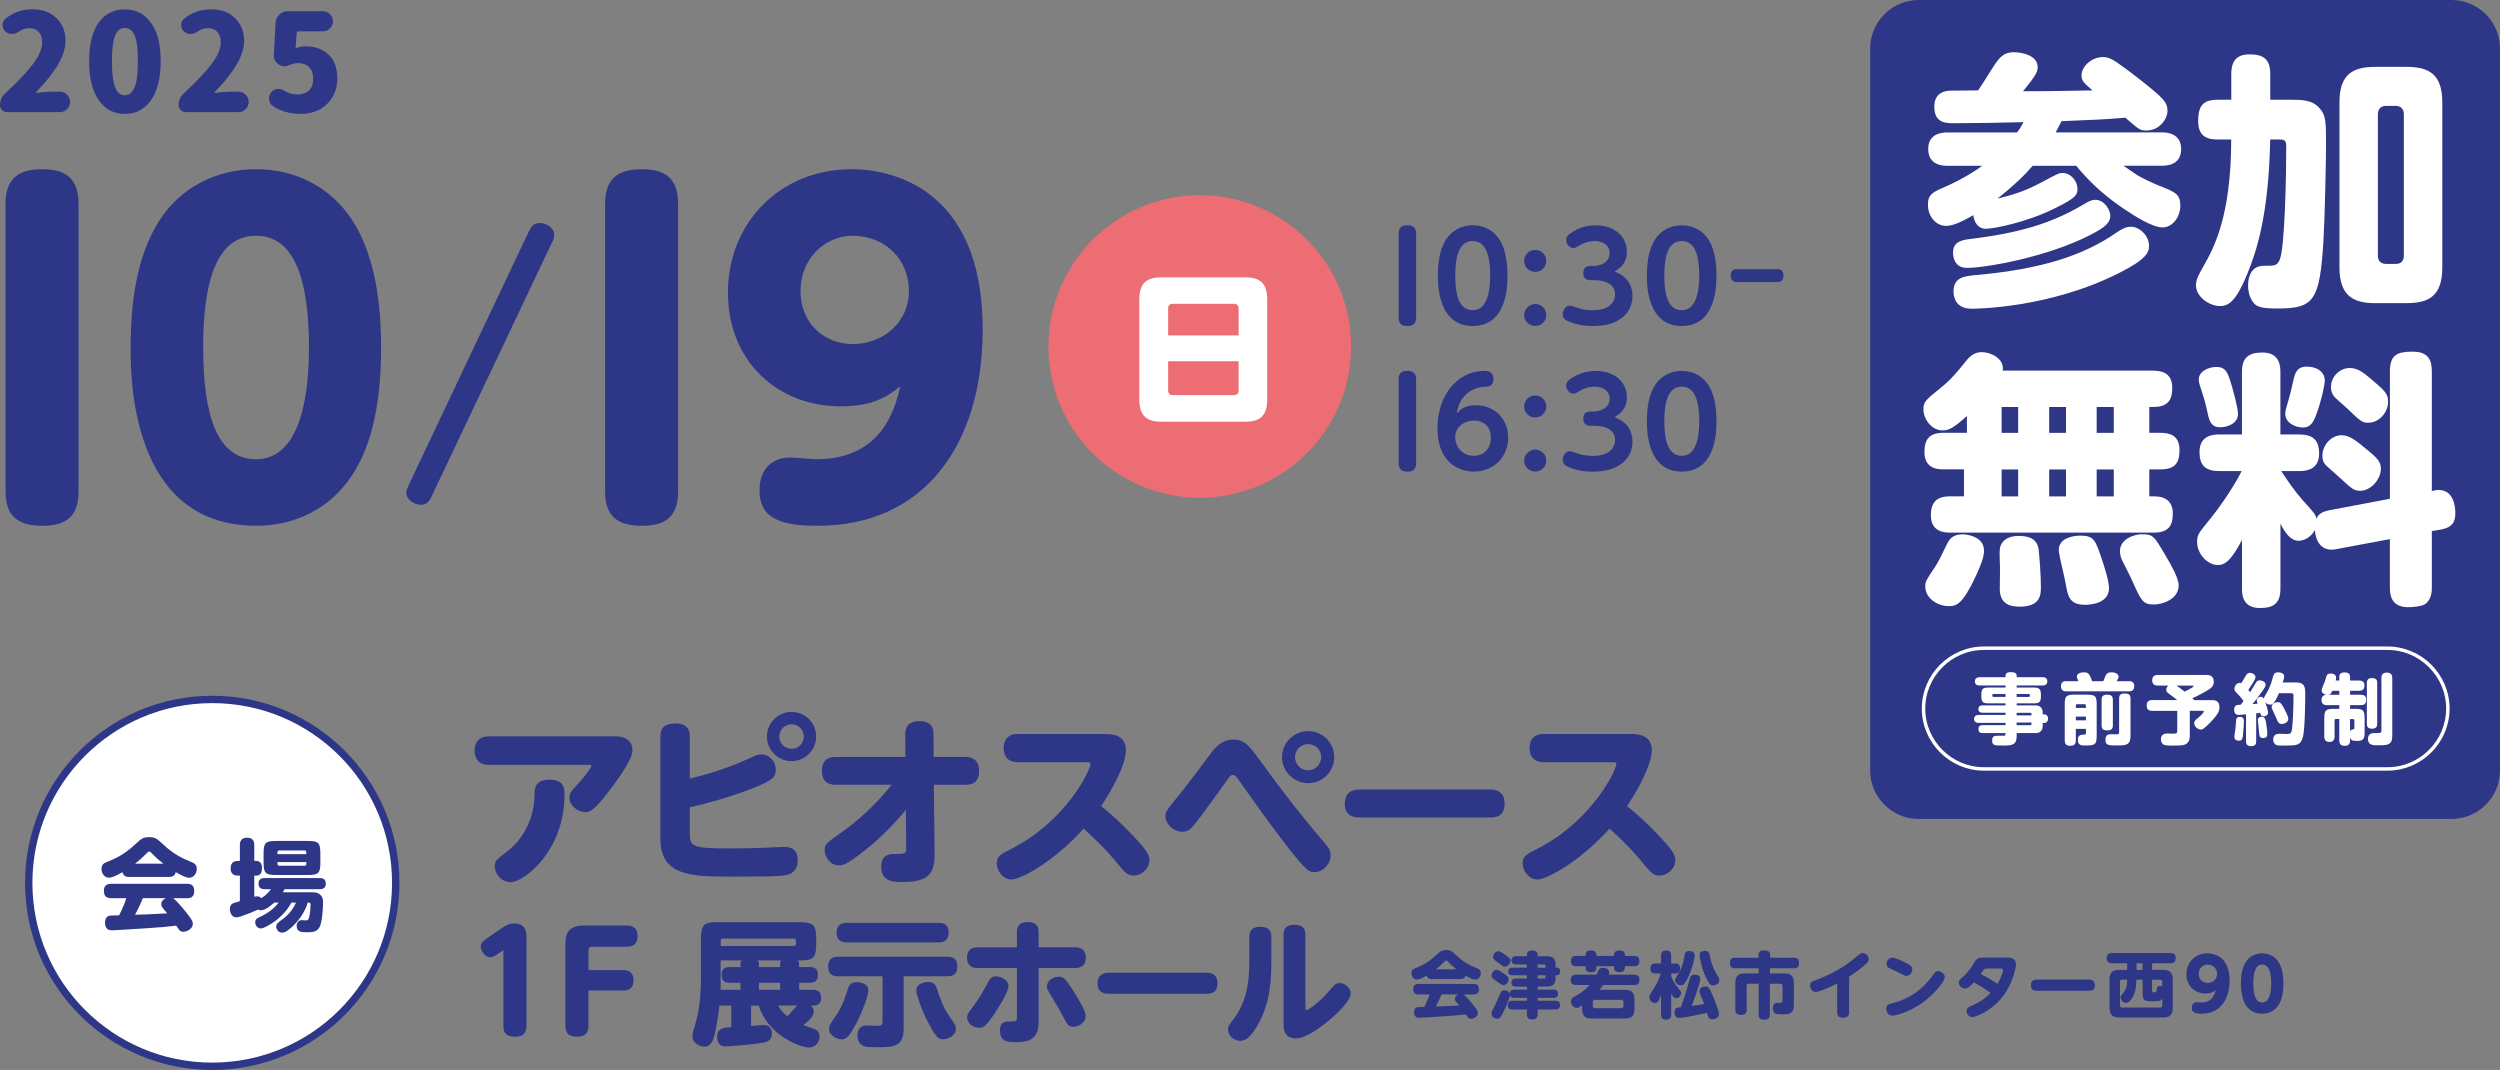
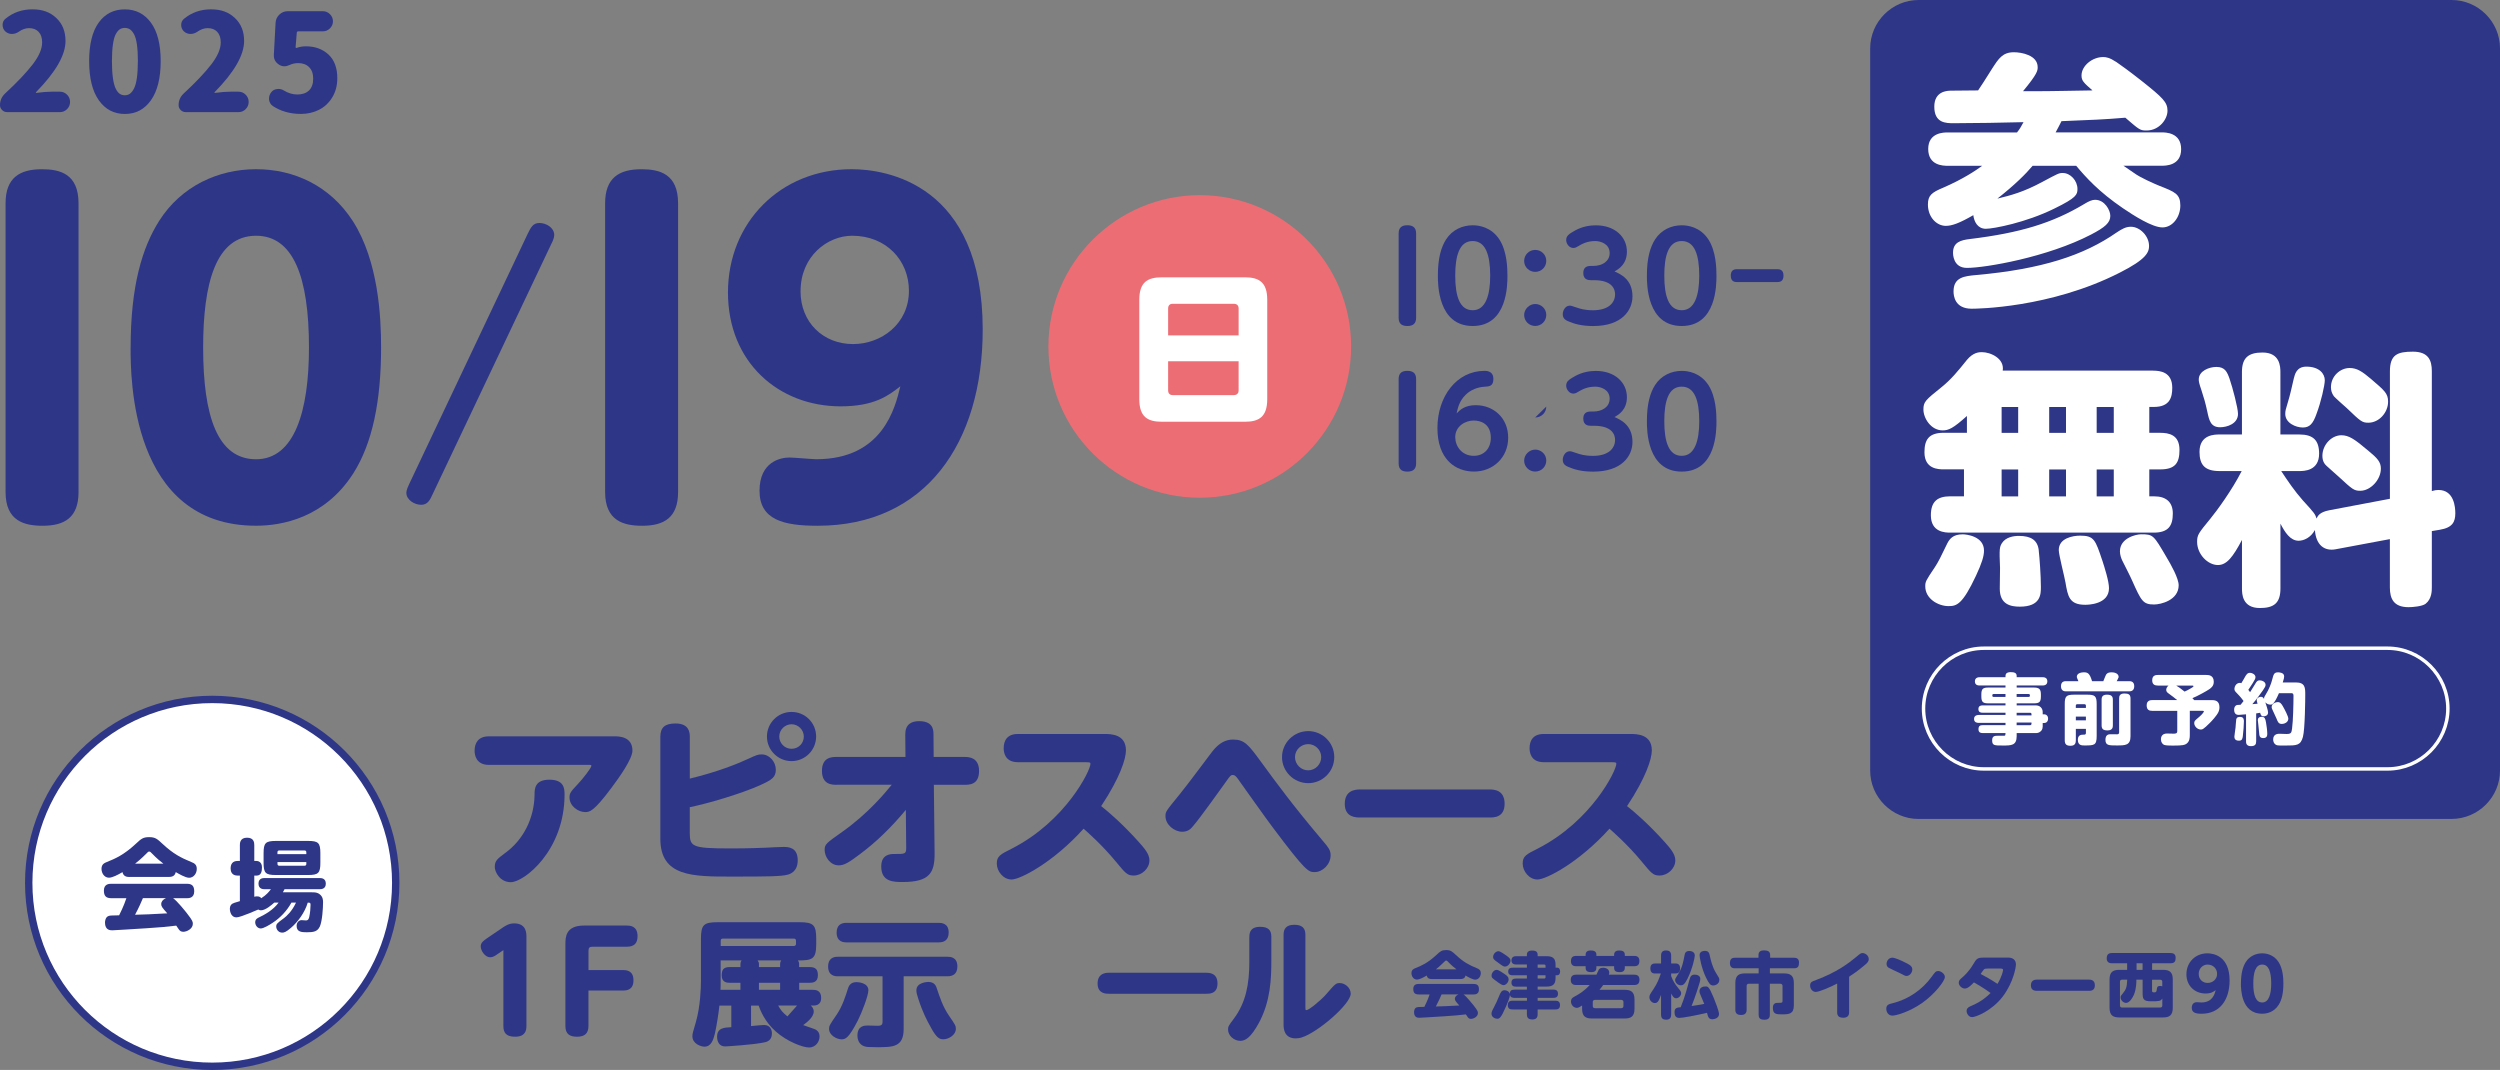
<svg xmlns="http://www.w3.org/2000/svg" id="_レイヤー_2" data-name="レイヤー 2" viewBox="0 0 678.05 290.19">
  <rect x="0" y="0" width="678.05" height="290.19" fill="#808080" stroke="none" />
  <defs>
    <style>
      .cls-1, .cls-2 {
        fill: #fff;
      }

      .cls-3 {
        fill: none;
        stroke: #fff;
        stroke-miterlimit: 10;
        stroke-width: .94px;
      }

      .cls-4 {
        fill: #2e3688;
      }

      .cls-5 {
        fill: #ec6d74;
      }

      .cls-2 {
        stroke: #2e3688;
        stroke-linecap: round;
        stroke-linejoin: round;
        stroke-width: 2px;
      }
    </style>
  </defs>
  <g id="_レイヤー_1-2" data-name="レイヤー 1">
    <g>
      <path class="cls-4" d="M1.51,55.15c0-6.94,3.82-9.25,9.84-9.25,4.98,0,9.95,1.27,9.95,9.25v78.31c0,6.83-3.7,9.14-9.72,9.14-4.98,0-10.07-1.27-10.07-9.14V55.15Z" />
      <path class="cls-4" d="M35.43,94.25c0-16.66,3.12-27.07,7.75-34.36,6.02-9.49,16.09-14,26.27-14s20.02,4.4,26.27,14.11c6.94,10.87,7.64,26.03,7.64,34.24,0,14.46-2.32,25.91-7.52,34.12-7.75,12.15-19.44,14.23-26.39,14.23-34.03,0-34.03-40.25-34.03-48.35ZM83.8,94.25c0-19.2-4.28-30.31-14.35-30.31-11,0-14.35,13.07-14.35,30.31,0,18.74,3.93,30.31,14.35,30.31s14.35-13.07,14.35-30.31Z" />
      <path class="cls-4" d="M143.14,63.37c.84-1.68,1.4-2.89,3.17-2.89,1.87,0,4.01,1.3,4.01,3.26,0,.84-.47,1.77-.75,2.33l-32.18,67.86c-.75,1.68-1.4,2.98-3.17,2.98s-4.01-1.3-4.01-3.26c0-.75.47-1.68.75-2.33l32.18-67.95Z" />
      <path class="cls-4" d="M164.12,55.15c0-6.94,3.82-9.25,9.84-9.25,4.98,0,9.95,1.27,9.95,9.25v78.31c0,6.83-3.7,9.14-9.72,9.14-4.98,0-10.07-1.27-10.07-9.14V55.15Z" />
      <path class="cls-4" d="M228,110.21c-16.78,0-30.56-11.91-30.56-30.89s14.24-33.43,33.56-33.43c9.26,0,35.53,3.93,35.53,43.5,0,30.77-15.51,53.21-44.79,53.21-9.26,0-15.74-1.62-15.74-9.49s5.67-9.02,8.1-9.02c1.16,0,6.25.46,7.29.46,18.06,0,21.41-14,22.8-19.78-3.24,2.54-7.06,5.44-16.2,5.44ZM217.12,78.98c0,8.44,6.13,14.34,14.24,14.34,7.64,0,15.16-5.44,15.16-14.46,0-8.21-6.13-14.92-15.39-14.92-6.71,0-14,5.55-14,15.04Z" />
    </g>
    <path class="cls-5" d="M366.45,93.96c0,22.64-18.4,41.03-41.05,41.03s-41.05-18.3-41.05-41.03,18.58-41.03,41.05-41.03,41.05,18.2,41.05,41.03Z" />
    <g>
      <path class="cls-4" d="M379.34,63.3c0-1.51.79-2.21,2.34-2.21,1.28,0,2.4.43,2.4,2.21v22.91c0,1.48-.79,2.21-2.34,2.21-1.28,0-2.4-.39-2.4-2.21v-22.91Z" />
      <path class="cls-4" d="M389.98,74.76c0-4.77.89-7.73,2.21-9.81,1.68-2.63,4.45-3.85,7.24-3.85,1.61,0,5.04.43,7.28,3.92,2.01,3.16,2.14,7.67,2.14,9.74,0,2.47,0,13.66-9.42,13.66s-9.45-11.26-9.45-13.66ZM404.17,74.76c0-5.69-1.28-9.38-4.74-9.38-3.69-.03-4.74,4.15-4.74,9.38,0,5.6,1.22,9.38,4.74,9.38s4.74-4.11,4.74-9.38Z" />
      <path class="cls-4" d="M419.38,70.78c0,1.68-1.38,2.96-3,2.96s-3-1.28-3-2.96,1.35-3,3-3,3,1.28,3,3ZM419.38,85.42c0,1.68-1.35,2.99-3,2.99s-3-1.32-3-2.96,1.42-3,3-3,3,1.25,3,2.96Z" />
      <path class="cls-4" d="M431.4,75.98c-.43,0-1.98,0-1.98-1.91,0-1.38.72-1.94,1.98-1.94h.66c2.54,0,4.51-1.28,4.51-3.49,0-2.53-2.5-3.26-3.89-3.26-2.31,0-3.66.82-4.74,1.45-.23.16-.69.43-1.22.43-1.15,0-1.94-1.18-1.94-2.17,0-1.12.86-1.65,1.55-2.07.96-.59,3.06-1.91,6.49-1.91,5.17,0,8.43,3.13,8.43,7.14,0,3.46-2.3,4.77-3.36,5.37,1.48.66,4.87,2.07,4.87,6.75,0,3.79-2.86,8.06-10.67,8.06-3.16,0-5.2-.62-6.72-1.28-.63-.26-1.52-.69-1.52-1.91,0-1.05.69-2.34,1.91-2.34.36,0,.53.07,1.78.49.99.33,2.24.76,4.51.76,4.21,0,5.99-2.04,5.99-4.34,0-1.32-.72-3.82-5.7-3.82h-.95Z" />
      <path class="cls-4" d="M446.67,74.76c0-4.77.89-7.73,2.21-9.81,1.68-2.63,4.45-3.85,7.24-3.85,1.61,0,5.04.43,7.28,3.92,2.01,3.16,2.14,7.67,2.14,9.74,0,2.47,0,13.66-9.42,13.66s-9.45-11.26-9.45-13.66ZM460.87,74.76c0-5.69-1.28-9.38-4.74-9.38-3.69-.03-4.74,4.15-4.74,9.38,0,5.6,1.22,9.38,4.74,9.38s4.74-4.11,4.74-9.38Z" />
      <path class="cls-4" d="M482.07,73.01c.49,0,1.65.07,1.65,1.71,0,1.25-.56,1.78-1.65,1.78h-11c-.49,0-1.65-.07-1.65-1.71,0-1.25.56-1.78,1.65-1.78h11Z" />
      <path class="cls-4" d="M379.34,102.79c0-1.51.79-2.21,2.34-2.21,1.28,0,2.4.43,2.4,2.21v22.91c0,1.48-.79,2.21-2.34,2.21-1.28,0-2.4-.39-2.4-2.21v-22.91Z" />
      <path class="cls-4" d="M400.32,109.9c4.68,0,8.73,3.39,8.73,8.82s-4.18,9.18-9.25,9.18-9.94-3.32-9.94-11.82,5.17-15.5,12.81-15.5c1.09,0,2.37.4,2.37,2.17,0,2.01-1.12,2.07-2.44,2.14-1.88.13-3.69.82-5.04,2.14-1.78,1.71-2.17,3.62-2.5,5.1.89-.92,2.14-2.24,5.27-2.24ZM399.76,114.05c-2.44,0-5.07,1.61-5.07,4.51,0,2.47,1.78,5.07,5.01,5.07,2.86,0,4.64-2.04,4.64-4.9,0-3.95-2.96-4.67-4.58-4.67Z" />
-       <path class="cls-4" d="M419.38,110.27c0,1.68-1.38,2.96-3,2.96s-3-1.28-3-2.96,1.35-3,3-3,3,1.28,3,3ZM419.38,124.91c0,1.68-1.35,2.99-3,2.99s-3-1.32-3-2.96,1.42-3,3-3,3,1.25,3,2.96Z" />
+       <path class="cls-4" d="M419.38,110.27c0,1.68-1.38,2.96-3,2.96ZM419.38,124.91c0,1.68-1.35,2.99-3,2.99s-3-1.32-3-2.96,1.42-3,3-3,3,1.25,3,2.96Z" />
      <path class="cls-4" d="M431.4,115.47c-.43,0-1.98,0-1.98-1.91,0-1.38.72-1.94,1.98-1.94h.66c2.54,0,4.51-1.28,4.51-3.49,0-2.53-2.5-3.26-3.89-3.26-2.31,0-3.66.82-4.74,1.45-.23.16-.69.43-1.22.43-1.15,0-1.94-1.18-1.94-2.17,0-1.12.86-1.65,1.55-2.07.96-.59,3.06-1.91,6.49-1.91,5.17,0,8.43,3.13,8.43,7.14,0,3.46-2.3,4.77-3.36,5.37,1.48.66,4.87,2.07,4.87,6.75,0,3.79-2.86,8.06-10.67,8.06-3.16,0-5.2-.62-6.72-1.28-.63-.26-1.52-.69-1.52-1.91,0-1.05.69-2.34,1.91-2.34.36,0,.53.07,1.78.49.99.33,2.24.76,4.51.76,4.21,0,5.99-2.04,5.99-4.34,0-1.32-.72-3.82-5.7-3.82h-.95Z" />
      <path class="cls-4" d="M446.67,114.25c0-4.77.89-7.73,2.21-9.81,1.68-2.63,4.45-3.85,7.24-3.85,1.61,0,5.04.43,7.28,3.92,2.01,3.16,2.14,7.67,2.14,9.74,0,2.47,0,13.66-9.42,13.66s-9.45-11.26-9.45-13.66ZM460.87,114.25c0-5.69-1.28-9.38-4.74-9.38-3.69-.03-4.74,4.15-4.74,9.38,0,5.6,1.22,9.38,4.74,9.38s4.74-4.11,4.74-9.38Z" />
    </g>
    <g>
      <path class="cls-4" d="M1.87,30.4c-.5,0-.94-.19-1.31-.56-.37-.37-.56-.81-.56-1.31,0-1.24.45-2.3,1.37-3.16,3.33-3.09,5.84-5.74,7.53-7.95,1.69-2.21,2.53-4.18,2.53-5.91,0-1.24-.32-2.2-.95-2.87-.63-.67-1.5-1.01-2.6-1.01-.93,0-1.86.32-2.77.97-.6.41-1.23.61-1.9.61s-1.23-.23-1.76-.68c-.5-.48-.75-1.07-.75-1.78s.27-1.27.83-1.71c2.06-1.67,4.48-2.51,7.26-2.51s4.82.78,6.48,2.35c1.67,1.57,2.5,3.64,2.5,6.23,0,3.83-2.67,8.46-8.01,13.9-.05.02-.05.07-.02.13.04.06.08.08.13.05,1.7-.22,3.07-.32,4.1-.32h2.3c.74,0,1.38.27,1.92.81.54.54.81,1.19.81,1.96s-.27,1.42-.81,1.96c-.54.54-1.18.81-1.92.81H1.87Z" />
      <path class="cls-4" d="M24.18,16.58c0-4.6.87-8.08,2.6-10.47s4.09-3.57,7.06-3.57,5.33,1.2,7.1,3.61c1.76,2.41,2.64,5.88,2.64,10.43s-.88,8.13-2.64,10.61c-1.76,2.48-4.12,3.72-7.08,3.72s-5.31-1.24-7.06-3.72-2.62-6.01-2.62-10.61ZM37.4,16.58c0-1.79-.09-3.31-.27-4.54-.18-1.23-.44-2.16-.79-2.78-.35-.62-.72-1.06-1.11-1.31-.4-.25-.86-.38-1.38-.38s-.98.12-1.37.38c-.38.25-.74.69-1.08,1.31-.34.62-.59,1.55-.77,2.78-.18,1.23-.27,2.75-.27,4.54s.09,3.35.27,4.6.43,2.2.75,2.85c.32.66.68,1.12,1.08,1.4s.86.41,1.38.41.99-.14,1.38-.41c.39-.28.77-.74,1.11-1.4.35-.66.61-1.61.79-2.85s.27-2.78.27-4.6Z" />
      <path class="cls-4" d="M50.31,30.4c-.5,0-.94-.19-1.31-.56-.37-.37-.56-.81-.56-1.31,0-1.24.45-2.3,1.37-3.16,3.33-3.09,5.84-5.74,7.53-7.95,1.69-2.21,2.53-4.18,2.53-5.91,0-1.24-.32-2.2-.95-2.87-.63-.67-1.5-1.01-2.6-1.01-.93,0-1.86.32-2.77.97-.6.41-1.23.61-1.9.61s-1.23-.23-1.76-.68c-.5-.48-.75-1.07-.75-1.78s.27-1.27.83-1.71c2.06-1.67,4.48-2.51,7.26-2.51s4.82.78,6.48,2.35c1.67,1.57,2.5,3.64,2.5,6.23,0,3.83-2.67,8.46-8.01,13.9-.05.02-.05.07-.02.13.04.06.08.08.13.05,1.7-.22,3.07-.32,4.1-.32h2.3c.74,0,1.38.27,1.92.81.54.54.81,1.19.81,1.96s-.27,1.42-.81,1.96c-.54.54-1.18.81-1.92.81h-14.37Z" />
      <path class="cls-4" d="M81.6,30.9c-2.9,0-5.44-.72-7.62-2.15-.58-.41-.91-.98-1.01-1.72v-.32c0-.6.18-1.14.54-1.62.38-.55.92-.86,1.62-.93.12-.02.25-.04.4-.04.53,0,1.02.14,1.47.43,1.2.72,2.41,1.08,3.63,1.08,1.37,0,2.42-.37,3.18-1.1.75-.73,1.13-1.79,1.13-3.18s-.37-2.38-1.09-3.12c-.73-.74-1.71-1.11-2.93-1.11-.89,0-1.68.17-2.37.5-.5.24-.98.36-1.44.36-.53,0-1.02-.16-1.47-.47-.91-.6-1.37-1.41-1.37-2.44v-.21l.47-8.69c.05-.86.39-1.6,1.02-2.21.63-.61,1.38-.92,2.25-.92h9.56c.74,0,1.38.27,1.92.81.54.54.81,1.18.81,1.92s-.27,1.38-.81,1.92c-.54.54-1.18.81-1.92.81h-6.68c-.24,0-.37.12-.4.36l-.32,3.91c-.02.07,0,.13.07.18.07.05.14.06.21.04.79-.29,1.63-.43,2.51-.43,2.47,0,4.5.74,6.11,2.21,1.6,1.47,2.41,3.62,2.41,6.44,0,1.99-.46,3.73-1.38,5.22-.92,1.5-2.12,2.62-3.61,3.36-1.49.74-3.11,1.11-4.89,1.11Z" />
    </g>
    <path class="cls-1" d="M343.7,108.26c0,4.85-2.29,6.13-6.09,6.13h-22.47c-3.84,0-6.14-1.28-6.14-6.13v-26.96c0-4.81,2.29-6.09,6.14-6.09h22.47c3.8,0,6.09,1.28,6.09,6.09v26.96ZM335.94,90.96v-7.33c0-.97-.75-1.24-1.24-1.24h-16.64c-1.1,0-1.24.84-1.24,1.24v7.33h19.11ZM316.82,97.98v7.94c0,.44.18,1.24,1.24,1.24h16.64c.44,0,1.24-.22,1.24-1.24v-7.94h-19.11Z" />
    <g>
      <path class="cls-4" d="M166.72,199.71c1.03,0,4.81,0,4.81,3.87,0,2.21-3.48,7.16-5.69,10.1-4.9,6.57-5.98,6.57-7.16,6.57-1.86,0-4.22-1.62-4.22-3.97,0-1.23.39-1.62,2.31-3.68,1.27-1.32,3.63-4.36,3.63-4.9,0-.25-.29-.25-.44-.25h-27.37c-3.48,0-3.87-2.7-3.87-3.82,0-2.11.98-3.92,3.87-3.92h34.13ZM134.2,235.06c0-1.62.74-2.16,2.84-3.73,5-3.63,7.85-9.51,7.94-15.74,0-1.62.05-4.12,4.02-4.12s4.12,2.35,4.12,4.02c0,15.3-11.04,23.78-14.57,23.78-2.94,0-4.37-2.75-4.37-4.22Z" />
      <path class="cls-4" d="M187.07,211.18c7.65-1.86,12.95-4.02,15.79-5.34,2.45-1.13,2.75-1.23,3.73-1.23,2.11,0,3.83,2.01,3.83,4.17,0,2.01-1.13,2.75-4.02,4.07-5.35,2.45-14.71,5.15-19.32,6.08v6.91c0,3.82.59,4.27,11.13,4.27.88,0,4.9,0,9.61-.2.64-.05,3.88-.2,4.66-.2,1.23,0,3.88,0,3.88,3.63,0,3.19-2.26,3.78-2.84,3.92-1.72.44-5.2.49-15.15.49-10.54,0-19.27,0-19.27-10.25v-27.65c0-2.6,1.28-3.63,4.12-3.63,3.73,0,3.87,2.5,3.87,3.63v11.33ZM221.35,199.76c0,3.68-2.99,6.67-6.67,6.67s-6.67-2.99-6.67-6.67,2.99-6.67,6.67-6.67,6.67,2.94,6.67,6.67ZM211.35,199.76c0,1.81,1.47,3.33,3.33,3.33s3.33-1.47,3.33-3.33-1.57-3.33-3.33-3.33-3.33,1.47-3.33,3.33Z" />
      <path class="cls-4" d="M226.9,212.85c-1.18,0-3.97,0-3.97-3.78s2.8-3.77,3.97-3.77h18.68l-.05-6.13c0-2.7,1.62-3.58,3.73-3.58,3.53,0,3.92,2.01,3.92,3.53l.05,6.18h8.34c1.13,0,3.97.05,3.97,3.82s-2.7,3.73-3.97,3.73h-8.29l.2,18.53c.05,5.29-1.32,7.84-8.63,7.84-2.45,0-5.84,0-5.84-4.22,0-3.38,2.6-3.38,3.53-3.38,2.94,0,3.24,0,3.24-1.67l-.1-10.3c-3.78,4.56-7.8,8.53-12.31,11.91-3.04,2.3-4.37,3.14-5.88,3.14-2.35,0-3.83-2.35-3.83-4.17,0-1.57.44-1.86,4.81-4.95,7.06-5,11.67-10.64,13.39-12.75h-14.96Z" />
      <path class="cls-4" d="M276.05,206.72c-3.63,0-3.83-2.89-3.83-3.78,0-2.06.93-3.87,3.83-3.87h23.49c1.67,0,5.84,0,5.84,4.46,0,2.3-1.67,7.5-6.72,15.1,2.06,1.62,5.79,4.85,10,9.51,1.81,2.01,3.09,3.53,3.09,5.2,0,2.21-2.06,4.12-4.27,4.12-1.72,0-2.21-.59-4.76-3.68-3.78-4.61-7.99-8.29-8.83-9.02-8.24,9.17-17.21,13.78-19.52,13.78s-4.02-2.3-4.02-4.31.93-2.5,4.07-4.07c14.61-7.45,21.33-21.18,21.33-22.99,0-.44-.44-.44-1.13-.44h-18.59Z" />
      <path class="cls-4" d="M342.16,206.82c4.12,5.64,8.48,11.62,16.77,21.42,1.37,1.62,1.96,2.35,1.96,3.73,0,2.45-2.16,4.56-4.32,4.56-1.67,0-2.3,0-11.48-12.26-1.57-2.06-8.14-11.33-9.47-13.19-.39-.49-.69-.88-1.23-.88-.59,0-.74.2-1.91,1.86-1.03,1.42-6.91,9.71-8.83,11.91-.59.74-1.37,1.62-2.99,1.62-2.21,0-4.56-1.96-4.56-4.22,0-1.23.05-1.27,3.88-5.98,2.55-3.14,6.33-8.33,8.78-11.52,1.91-2.45,3.73-3.29,5.69-3.29,3.14,0,4.22,1.47,7.7,6.23ZM361.88,205.35c0,3.92-3.19,7.06-7.06,7.06s-7.11-3.14-7.11-7.06,3.24-7.06,7.11-7.06,7.06,3.14,7.06,7.06ZM351.23,205.35c0,1.96,1.62,3.58,3.58,3.58s3.53-1.67,3.53-3.58c0-2.01-1.67-3.53-3.53-3.53s-3.58,1.47-3.58,3.53Z" />
      <path class="cls-4" d="M403.96,214.12c1.13,0,4.12.05,4.12,3.87s-3.04,3.73-4.12,3.73h-35.11c-1.03,0-4.12,0-4.12-3.68s2.79-3.92,4.12-3.92h35.11Z" />
      <path class="cls-4" d="M418.68,206.72c-3.63,0-3.83-2.89-3.83-3.78,0-2.06.93-3.87,3.83-3.87h23.49c1.67,0,5.84,0,5.84,4.46,0,2.3-1.67,7.5-6.72,15.1,2.06,1.62,5.79,4.85,10,9.51,1.81,2.01,3.09,3.53,3.09,5.2,0,2.21-2.06,4.12-4.27,4.12-1.72,0-2.21-.59-4.76-3.68-3.78-4.61-7.99-8.29-8.83-9.02-8.24,9.17-17.21,13.78-19.52,13.78s-4.02-2.3-4.02-4.31.93-2.5,4.07-4.07c14.61-7.45,21.33-21.18,21.33-22.99,0-.44-.44-.44-1.13-.44h-18.59Z" />
      <path class="cls-4" d="M134.8,258.87c-.4.29-1.1.77-1.84.77-1.4,0-2.58-1.77-2.58-2.98,0-.99.81-1.54,1.58-2.1l4.49-3.05c.63-.4,1.58-1.07,2.98-1.07,3.35,0,3.35,2.65,3.35,3.68v24.16c0,1.25-.33,2.9-3.09,2.9-2.54,0-3.16-1.21-3.16-2.9v-20.59l-1.73,1.18Z" />
      <path class="cls-4" d="M168.98,263.1c.7,0,2.83,0,2.83,2.76,0,2.54-1.66,2.79-2.83,2.79h-9.38v9.63c0,1.91-.92,2.9-3.09,2.9-1.91,0-3.16-.66-3.16-2.9v-22.14c0-1.88,0-5.11,5.04-5.11h11.59c.74,0,2.94,0,2.94,2.87,0,2.02-.99,2.87-2.94,2.87h-9.23c-.88,0-1.14.26-1.14,1.14v5.19h9.38Z" />
      <path class="cls-4" d="M216.76,262.29h2.83c1.73,0,2.24.74,2.24,2.24,0,1.99-1.55,2.02-2.24,2.02h-2.83v1.91h3.68c.66,0,2.28.04,2.28,2.17s-1.69,2.1-2.28,2.1h-.55c.29.26.81.74.81,1.62,0,1.54-1.95,3.02-2.87,3.68.55.22,3.09,1.03,3.38,1.21.29.18,1.07.62,1.07,1.88s-.92,2.98-2.87,2.98c-1.62,0-5.92-1.58-9.01-4.34-3.02-2.68-4.19-5.77-4.64-7.02h-2.06v5.55c1.18-.11,2.98-.29,3.53-.29,1.69,0,2.13,1.36,2.13,2.28,0,1.21-.55,2.1-1.84,2.39-2.98.7-10.63,1.14-10.82,1.14-2.21,0-2.21-2.32-2.21-2.61,0-2.43,1.88-2.5,3.86-2.61v-5.85h-3.24c-.15,1.69-.74,5.55-1.25,7.72-.37,1.43-.92,3.42-2.8,3.42-.88,0-3.27-.74-3.27-2.83,0-.59.07-.92.96-3.9,1.21-4.23,1.36-9.27,1.36-11v-11.47c0-3.86.74-4.56,4.56-4.56h22.15c3.86,0,4.56.77,4.56,4.56v1.29c0,4.16-.99,4.52-4.97,4.52.15.22.33.51.33.96v.85ZM200.83,261.44c0-.48.15-.74.29-.96h-5.67v5.66c0,1.07,0,1.58-.04,2.32h5.41v-1.91h-2.87c-.7,0-2.21-.04-2.21-1.99,0-1.51.44-2.28,2.21-2.28h2.87v-.85ZM196.09,254.56c-.4,0-.62.18-.62.59v1.43h19.79c.41,0,.63-.22.63-.62v-.81c0-.37-.18-.59-.63-.59h-19.17ZM205.84,262.29h5.74v-.85c0-.4.07-.51.29-.96h-6.4c.15.22.37.51.37.96v.85ZM211.58,266.55h-5.74v1.91h5.74v-1.91ZM211.06,272.73c.66,1.21,1.21,1.88,2.5,2.94.41-.4,2.17-2.5,2.61-2.94h-5.11Z" />
      <path class="cls-4" d="M245.09,279.06c0,4.96-2.91,4.96-7.28,4.96-2.35,0-2.76-.07-3.16-.18-1.95-.48-2.1-2.39-2.1-2.94,0-2.76,1.99-2.76,2.8-2.76.41,0,2.24.07,2.65.07.7,0,1.36-.07,1.36-.99v-12.43h-12.18c-.55,0-2.58-.04-2.58-2.65,0-2.06,1.25-2.65,2.58-2.65h29.87c.7,0,2.61.11,2.61,2.61,0,2.17-1.36,2.68-2.61,2.68h-11.96v14.27ZM235.52,268.61c0,1.43-1.8,6.1-2.87,8.2-2.43,4.71-3.31,5.08-4.41,5.08-1.25,0-3.38-1.07-3.38-2.83,0-.85.15-1.07,2.06-3.86,1.51-2.21,2.39-4.93,3.09-7.17.15-.44.55-1.66,2.28-1.66.51,0,3.24.18,3.24,2.24ZM254.65,250.3c.66,0,2.65.07,2.65,2.61,0,2.17-1.36,2.68-2.65,2.68h-25.09c-.55,0-2.65,0-2.65-2.65,0-2.06,1.25-2.65,2.65-2.65h25.09ZM253.99,267.8c.96,2.87,1.73,5.22,3.38,7.65,1.69,2.46,1.88,2.76,1.88,3.6,0,1.62-1.91,2.83-3.42,2.83-1.07,0-1.88-.48-3.35-3.2-1.03-1.84-2.21-4.01-3.46-7.91-.37-1.1-.48-1.62-.48-2.17,0-2.24,3.09-2.28,3.31-2.28.51,0,1.73.18,2.13,1.47Z" />
-       <path class="cls-4" d="M275.8,252.8c0-1.36.51-2.72,2.87-2.72,2.17,0,3.02.96,3.02,2.72v4.12h9.86c.63,0,2.94,0,2.94,2.83,0,2.46-1.73,2.79-2.94,2.79h-9.86v14.64c0,4.85-2.83,5.48-6.36,5.48-1.8,0-4.12,0-4.12-3.16,0-2.46,1.66-2.46,2.54-2.46,1.84,0,2.06,0,2.06-1.21v-13.28h-10.6c-.66,0-2.94,0-2.94-2.83s2.32-2.79,2.94-2.79h10.6v-4.12ZM262.3,275.93c0-.77.18-1.03,1.84-3.24,1.47-1.99,2.72-4.12,3.86-6.33.59-1.14,1.18-1.54,2.17-1.54,1.4,0,3.35,1.03,3.35,2.68,0,1.47-2.58,5.59-3.83,7.47-2.17,3.27-2.91,3.79-4.16,3.79-1.62,0-3.24-1.32-3.24-2.83ZM287.06,264.9c1.47,0,2.06.66,4.16,4.04.99,1.58,3.24,5.22,3.24,6.62,0,1.66-1.69,2.91-3.31,2.91-1.4,0-1.62-.48-2.94-2.98-.99-1.91-2.94-5.08-3.75-6.47-.44-.74-.52-1.03-.52-1.54.04-1.43,1.58-2.57,3.13-2.57Z" />
      <path class="cls-4" d="M327.12,263.83c.85,0,3.09.04,3.09,2.91s-2.28,2.79-3.09,2.79h-26.34c-.77,0-3.09,0-3.09-2.76s2.1-2.94,3.09-2.94h26.34Z" />
      <path class="cls-4" d="M338.85,254.05c0-1.47.62-2.68,2.87-2.68s3.09.88,3.09,2.68v6.62c0,4.67-.18,10.96-3.46,16.92-2.02,3.64-3.49,4.71-4.93,4.71-1.77,0-3.35-1.43-3.35-3.09,0-.81.15-1.03,1.58-2.94,3.27-4.38,4.19-9.41,4.19-15.33v-6.88ZM354.05,273.21c0,.51,0,.77.26.77.7,0,4.01-2.76,5.26-4.19,2.65-3.05,2.76-3.16,3.83-3.16,1.32,0,2.94,1.21,2.94,2.87,0,2.83-8.98,10.59-13.39,11.91-.37.11-.88.22-1.51.22-3.02,0-3.31-2.43-3.31-3.64v-24.49c0-1.47.63-2.68,2.87-2.68,2.06,0,3.05.81,3.05,2.68v19.71Z" />
    </g>
    <g>
      <path class="cls-4" d="M388.35,265.54c-.51,0-1.22-.08-1.39-.96-.92.55-2,1.1-2.67,1.1-.9,0-1.47-.88-1.47-1.75,0-.92.59-1.16,1.06-1.35,1.67-.67,3.34-1.39,5.69-3.57,1.08-1,1.43-1.33,2.65-1.33s1.61.35,2.65,1.33c2.08,1.94,3.59,2.73,5.69,3.59.57.24,1.06.47,1.06,1.35s-.61,1.75-1.51,1.75c-.73,0-2.06-.78-2.63-1.12-.18.82-.79.96-1.39.96h-7.73ZM396.93,269.71c.77.49,2.55,2.73,2.79,3.04,1.08,1.39,1.12,1.61,1.12,2.02,0,.98-1.18,1.57-1.88,1.57-.45,0-.69-.2-.88-.47-.08-.1-.43-.63-.51-.75-2.02.24-2.94.33-5.73.51-2.51.18-6.81.41-6.87.41-.39,0-1.45,0-1.45-1.53,0-.31.08-1.12.77-1.31.24-.08.41-.08,2.02-.12.16-.31.94-1.86,1.43-3.37h-2.98c-1.02,0-1.45-.43-1.45-1.51,0-1.33,1.1-1.33,1.45-1.33h14.93c.94,0,1.43.37,1.43,1.49,0,1.35-1.1,1.35-1.43,1.35h-2.75ZM395.03,262.91c-.51-.39-1.29-1.02-2.22-1.98-.29-.31-.39-.41-.59-.41-.18,0-.25.08-.57.41-1.06,1.06-1.86,1.71-2.22,1.98h5.59ZM390.98,269.71c-.37.86-.75,1.76-1.55,3.27,2.33-.06,2.63-.08,6.36-.27-1-1.14-1.2-1.35-1.2-1.86,0-.33.24-.82.94-1.14h-4.55Z" />
      <path class="cls-4" d="M414.12,268.42v-.82h-2.92c-.61,0-1.26-.14-1.26-1.08,0-.88.49-1.12,1.26-1.12h2.92v-.88h-3.83c-.31,0-1.24,0-1.24-1.02s.8-1.04,1.24-1.04h3.83v-.88h-2.9c-.31,0-1.28,0-1.28-1.1s.94-1.14,1.28-1.14h2.9v-.43c0-.9.77-1.1,1.35-1.1.69,0,1.57.1,1.57,1.1v.43h2.45c1.53,0,2.41.49,2.41,2.31v.8h.39c.71,0,.84.63.84,1.02,0,.45-.14,1.04-.84,1.04h-.39v.76c0,1.75-.8,2.31-2.41,2.31h-2.45v.82h4.24c.33,0,1.28,0,1.28,1.1s-.82,1.14-1.28,1.14h-4.24v.78h4.81c.33,0,1.26,0,1.26,1.18s-.88,1.18-1.26,1.18h-4.81v1.29c0,.53-.12,1.43-1.37,1.43-1,0-1.55-.31-1.55-1.43v-1.29h-3.92c-.33,0-1.26,0-1.26-1.16s.84-1.2,1.26-1.2h3.94v-.78h-3.38c-.39,0-1.12-.04-1.24-.86.02.71-.73,2.41-1.08,3.24-1.35,3.12-1.77,3.29-2.37,3.29s-1.55-.45-1.55-1.37c0-.49.2-.9.69-1.8.51-.92.92-1.88,1.33-2.88.43-1.04.69-1.69,1.53-1.69.55,0,1.32.35,1.43,1.08-.04-.96.43-1.24,1.26-1.24h3.36ZM406.17,266.34c-1.51-1.08-1.63-1.18-1.63-1.76s.55-1.53,1.39-1.53c.22,0,.51,0,2.1,1.1.75.51,1.14.84,1.14,1.47,0,.76-.67,1.47-1.26,1.57-.43.06-.84-.22-1.75-.84ZM406.31,261.09c-1.14-.82-1.35-.98-1.35-1.55,0-.82.78-1.55,1.43-1.55.49,0,1.45.67,2,1.06,1.02.73,1.29,1,1.29,1.49,0,.73-.73,1.61-1.47,1.61-.39,0-.47,0-1.9-1.06ZM419.18,262.46v-.51c0-.23-.14-.35-.37-.35h-1.77v.86h2.14ZM419.18,264.52h-2.14v.88h1.77c.25,0,.37-.14.37-.37v-.51Z" />
      <path class="cls-4" d="M440.7,268.46c1.59,0,2.61.51,2.61,2.61v2.55c0,2.1-1.02,2.61-2.61,2.61h-8.99c-1.67,0-2.61-.57-2.61-2.61v-.92c-.82.55-1.14.65-1.43.65-.84,0-1.59-.78-1.59-1.75,0-.69.35-.98.96-1.31,1.29-.71,2.57-1.43,4.12-3.14h-3.67c-.37,0-1.47,0-1.47-1.39,0-1.27.88-1.41,1.47-1.41h5.51c.2-.45.51-1.18.61-1.33.12-.2.37-.55,1.16-.55.92,0,1.69.45,1.69,1.31,0,.25-.06.45-.1.57h6.87c.33,0,1.43,0,1.43,1.33,0,1.12-.51,1.47-1.43,1.47h-8.42c-.27.39-.53.75-1,1.31h6.89ZM437.78,259.26v-.33c0-1,.86-1.14,1.33-1.14.73,0,1.57.12,1.57,1.14v.33h2.53c.33,0,1.43,0,1.43,1.33,0,1.12-.51,1.47-1.43,1.47h-2.53v.45c0,.96-.75,1.16-1.33,1.16-.79,0-1.57-.14-1.57-1.16v-.45h-4.81v.45c0,.98-.76,1.16-1.33,1.16-.8,0-1.59-.14-1.59-1.16v-.45h-2.55c-.33,0-1.43,0-1.43-1.33,0-1.1.51-1.47,1.43-1.47h2.55v-.33c0-1.02.88-1.14,1.33-1.14.75,0,1.59.12,1.59,1.14v.33h4.81ZM440.31,271.73c0-.35-.27-.55-.63-.55h-7.06c-.28,0-.63.14-.63.55v1.18c0,.43.39.53.63.53h7.06c.29,0,.63-.14.63-.53v-1.18Z" />
      <path class="cls-4" d="M453.25,275.13c0,.39-.02,1.43-1.29,1.43-1.02,0-1.45-.39-1.45-1.43v-5.33c-.59,1.67-.92,2.25-1.71,2.25-.59,0-1.45-.59-1.45-1.61,0-.53.2-.82,1.06-2.1,1.08-1.63,1.53-2.76,2.04-4.31h-1.51c-.37,0-1.33,0-1.33-1.35,0-1.2.71-1.37,1.33-1.37h1.57v-2.1c0-.33,0-1.43,1.29-1.43,1,0,1.45.39,1.45,1.43v2.1h1.1c.37,0,1.33,0,1.33,1.35,0,1.2-.71,1.37-1.33,1.37h-1.1v.71c.43,1.2,1.1,2.29,1.92,3.25.77.9.79,1.14.79,1.39,0,.69-.69,1.37-1.37,1.37-.55,0-.86-.39-1.33-1.28v5.65ZM458.2,265.77c.24-.86.45-1.43,1.45-1.43.57,0,1.51.24,1.51,1.16,0,.45-.2,1.18-.98,3.53-.53,1.61-.67,1.94-1.39,3.82,1.24-.16,2.14-.33,3.43-.57-.22-.55-.61-1.47-1-2.41-.2-.43-.29-.69-.29-1.02,0-1.02.96-1.31,1.59-1.31.69,0,1,.02,2.22,2.96.41,1.02,1.49,3.71,1.49,4.53,0,1.12-1.28,1.41-1.79,1.41-1,0-1.16-.59-1.47-1.75-2.98.73-6.67,1.39-7.54,1.39-1.06,0-1.26-.82-1.26-1.57,0-1.18.71-1.24,1.67-1.33,1.14-2.78,1.88-5.59,2.35-7.41ZM457.73,265.36c-.82,1.67-1.32,1.88-1.83,1.88-.86,0-1.57-.75-1.57-1.43,0-.35.04-.41.96-1.86.96-1.47,1.29-3.29,1.61-4.94.1-.49.25-1.08,1.29-1.08.39,0,1.47.14,1.47,1.24,0,.59-.65,3.59-1.94,6.2ZM462.67,265.07c-1.16-2.43-1.71-5.35-1.71-6.02,0-1.16,1.31-1.16,1.43-1.16,1.04,0,1.2.67,1.28,1.06.37,1.65.77,3.35,1.75,4.94.86,1.37.9,1.43.9,1.88,0,1.14-1.22,1.63-1.92,1.49-.45-.1-.84-.31-1.73-2.2Z" />
      <path class="cls-4" d="M480.02,275.2c0,.49-.06,1.37-1.43,1.37-1.18,0-1.61-.39-1.61-1.37v-8.39h-2.65c-.39,0-.61.22-.61.61v6.45c0,.39-.04,1.41-1.47,1.41-1.29,0-1.59-.61-1.59-1.41v-7.25c0-2.1.98-2.61,2.61-2.61h3.71v-1.39h-6.44c-.33,0-1.35,0-1.35-1.37,0-1.12.49-1.49,1.35-1.49h6.4v-.73c0-.94.61-1.27,1.45-1.27,1.1,0,1.71.29,1.71,1.27v.73h6.48c.59,0,1.35.16,1.35,1.33,0,1-.29,1.53-1.35,1.53h-6.55v1.39h3.87c1.61,0,2.63.51,2.63,2.61v6.08c0,2.35-1.39,2.41-3.14,2.41-1.53,0-2.55,0-2.55-1.73,0-1.27.71-1.39,1.37-1.39.79,0,.88,0,1-.06.24-.08.25-.25.25-.55v-3.96c0-.35-.18-.61-.63-.61h-2.81v8.39Z" />
      <path class="cls-4" d="M501.52,274.54c0,.78-.33,1.49-1.57,1.49s-1.67-.51-1.67-1.49v-7.78c-1.92.98-4.87,2.27-5.81,2.27-.86,0-1.53-.82-1.53-1.73s.45-1.08,1.67-1.53c5.51-2.06,8.77-4.51,10.77-6.18,1.18-.98,1.32-1.1,1.75-1.1.84,0,1.71.71,1.71,1.63,0,.67-.41,1.08-1.16,1.69-1.98,1.67-3.34,2.55-4.16,3.08v9.65Z" />
      <path class="cls-4" d="M527.48,265.01c0,1.04-2.73,4.63-6.22,7.06-3.42,2.39-7.06,3.39-7.99,3.39-1.1,0-1.67-.94-1.67-1.84,0-1.12.67-1.27,1.79-1.55,4.24-1.06,7.95-3.63,10.52-7.16.92-1.27,1.12-1.55,1.79-1.55s1.79.71,1.79,1.65ZM516.06,260.73c2.08.96,2.59,1.37,2.59,2.21s-.69,1.76-1.57,1.76c-.33,0-.35-.02-1.9-.82-.47-.24-2.55-1.16-2.94-1.41-.22-.14-.57-.43-.57-1.04,0-.76.57-1.69,1.59-1.69.69,0,2.65.9,2.81.98Z" />
      <path class="cls-4" d="M544.54,259.71c.43,0,2.22,0,2.22,1.9,0,.73-.69,4.84-3.53,8.61-3.06,4.04-7.44,5.65-8.36,5.65s-1.49-1-1.49-1.65c0-.86.71-1.18,1.24-1.39,2.86-1.2,4.43-2.67,5.26-3.51-.59-.43-2-1.45-4.51-2.88-1.57,1.67-2.16,1.67-2.47,1.67-.84,0-1.65-.82-1.65-1.59,0-.63.43-.96.84-1.31.63-.53,1.92-1.72,3.04-3.61.96-1.61,1.14-1.88,2.98-1.88h6.44ZM539.07,262.69c-.57,0-.8.06-1,.25-.14.14-.69.94-.88,1.22.86.45,2.51,1.31,4.57,2.69,1.31-2.18,1.51-3.67,1.51-3.75,0-.41-.45-.41-.77-.41h-3.43Z" />
      <path class="cls-4" d="M566.52,265.69c.45,0,1.65.02,1.65,1.55s-1.22,1.49-1.65,1.49h-14.05c-.41,0-1.65,0-1.65-1.47s1.12-1.57,1.65-1.57h14.05Z" />
      <path class="cls-4" d="M572.83,261.26c-.37,0-1.45-.04-1.45-1.31,0-.98.41-1.47,1.45-1.47h15.82c.69,0,1.43.2,1.43,1.29,0,.96-.28,1.49-1.43,1.49h-4.96v1.78h3c1.71,0,2.61.61,2.61,2.61v7.69c0,2.08-.98,2.61-2.61,2.61h-11.91c-1.61,0-2.63-.51-2.63-2.61v-7.69c0-1.98.9-2.61,2.63-2.61h2.14v-1.78h-4.08ZM579.43,265.71c0,.67,0,2.49-.67,4.08-.29.71-1.16,2.22-2.12,2.22-.76,0-1.49-.75-1.49-1.49,0-.37.02-.39.67-1.18.69-.82,1.08-1.57,1.12-3.63h-1.43c-.35,0-.53.2-.53.53v6.47c0,.37.22.55.53.55h10.42c.35,0,.53-.2.53-.55v-1.9c-.43.76-.96.76-3.1.76s-2.24-.71-2.24-2.45v-3.41h-1.69ZM581.11,261.26h-1.63v1.78h1.63v-1.78ZM583.68,268.52c0,.51,0,.63.63.63.53,0,.59-.27.65-.8.06-.55.12-.94.94-.94.29,0,.45.06.55.12v-1.27c0-.33-.18-.53-.53-.53h-2.24v2.8Z" />
      <path class="cls-4" d="M598.18,269.46c-2.84,0-5.18-2.02-5.18-5.23s2.41-5.67,5.69-5.67c1.57,0,6.02.67,6.02,7.37,0,5.22-2.63,9.02-7.59,9.02-1.57,0-2.67-.27-2.67-1.61s.96-1.53,1.37-1.53c.2,0,1.06.08,1.24.08,3.06,0,3.63-2.37,3.87-3.35-.55.43-1.2.92-2.75.92ZM596.34,264.16c0,1.43,1.04,2.43,2.41,2.43,1.29,0,2.57-.92,2.57-2.45,0-1.39-1.04-2.53-2.61-2.53-1.14,0-2.38.94-2.38,2.55Z" />
      <path class="cls-4" d="M607.79,266.75c0-2.82.53-4.59,1.31-5.82,1.02-1.61,2.73-2.37,4.45-2.37s3.4.75,4.46,2.39c1.18,1.84,1.29,4.41,1.29,5.8,0,2.45-.39,4.39-1.28,5.78-1.31,2.06-3.3,2.41-4.47,2.41-5.77,0-5.77-6.82-5.77-8.2ZM616,266.75c0-3.25-.73-5.14-2.43-5.14-1.86,0-2.43,2.22-2.43,5.14,0,3.18.67,5.14,2.43,5.14s2.43-2.22,2.43-5.14Z" />
    </g>
    <ellipse class="cls-2" cx="57.56" cy="239.45" rx="49.77" ry="49.75" />
    <g>
      <path class="cls-4" d="M35.14,237.86c-.7,0-1.67-.11-1.92-1.32-1.27.75-2.75,1.51-3.67,1.51-1.24,0-2.02-1.21-2.02-2.4,0-1.27.81-1.59,1.46-1.86,2.29-.92,4.59-1.91,7.82-4.91,1.48-1.38,1.97-1.83,3.64-1.83s2.21.49,3.64,1.83c2.86,2.67,4.94,3.75,7.82,4.93.78.32,1.46.65,1.46,1.86s-.84,2.4-2.08,2.4c-1,0-2.83-1.08-3.62-1.54-.24,1.13-1.08,1.32-1.92,1.32h-10.63ZM46.93,243.6c1.05.67,3.51,3.75,3.83,4.18,1.48,1.91,1.54,2.21,1.54,2.78,0,1.35-1.62,2.16-2.59,2.16-.62,0-.94-.27-1.21-.65-.11-.13-.59-.86-.7-1.02-2.78.32-4.05.46-7.88.7-3.45.24-9.36.57-9.44.57-.54,0-2,0-2-2.1,0-.43.11-1.54,1.05-1.81.32-.11.57-.11,2.78-.16.22-.43,1.29-2.56,1.97-4.64h-4.1c-1.4,0-2-.59-2-2.08,0-1.83,1.51-1.83,2-1.83h20.53c1.29,0,1.97.51,1.97,2.05,0,1.86-1.51,1.86-1.97,1.86h-3.78ZM44.32,234.25c-.7-.54-1.78-1.4-3.05-2.72-.4-.43-.54-.57-.81-.57-.24,0-.35.11-.78.57-1.46,1.46-2.56,2.35-3.05,2.72h7.69ZM38.76,243.6c-.51,1.19-1.03,2.43-2.13,4.5,3.21-.08,3.62-.11,8.74-.38-1.38-1.56-1.65-1.86-1.65-2.56,0-.46.32-1.13,1.29-1.56h-6.26Z" />
      <path class="cls-4" d="M74.39,244.81c-.67.59-2.37,2.08-3.59,2.08-.4,0-.62-.13-.75-.21,0,0-4.83,2.13-5.88,2.13-1.83,0-1.83-2.27-1.83-2.35,0-.81.43-1.19.67-1.35.32-.19.51-.24,2.05-.7v-6.93h-.62c-1.65,0-1.89-1.24-1.89-1.92,0-1.16.49-2.05,1.89-2.05h.62v-4.31c0-.46,0-2,1.94-2,1.81,0,1.97,1.24,1.97,2v4.31h.65c.19,0,1.43.11,1.43,1.73,0,.97-.16,2.24-1.43,2.24h-.65v5.74c.3-.08.49-.11.73-.11.76,0,1,.3,1.16.51,1.51-.97,2.13-1.81,2.62-2.45h-1.7c-.38,0-1.67,0-1.67-1.51s1.27-1.51,1.67-1.51h14.92c.38,0,1.67,0,1.67,1.51s-1.29,1.51-1.67,1.51h-9.52c-.14.3-.19.38-.46.84h7.82c.89,0,1.54,0,2.27.62.75.65.81,1.46.81,2.05,0,1.59-.22,5.15-.86,6.58-.65,1.43-1.75,1.59-3.53,1.59-1.38,0-2.78-.05-2.78-1.73,0-.97.65-1.56,1.35-1.56.19,0,1.03.08,1.19.08.65,0,.81-.54.92-1.11.19-.86.32-2.24.32-3.13,0-.59-.22-.59-.76-.59-.81,2.75-2.75,5.29-4.53,6.82-1.38,1.19-1.89,1.32-2.4,1.32-1.05,0-1.62-.94-1.62-1.64s.22-.92,2.1-2.29c.62-.46,2.18-1.83,3.26-4.21h-1.24c-1.21,2.21-3.02,4.13-5.13,5.5-.78.51-2.4,1.51-3.18,1.51-.89,0-1.51-.86-1.51-1.67,0-.86.59-1.13,1.16-1.4,1.38-.65,3.78-1.97,5.18-3.94h-1.16ZM86.89,233.98c0,2.8-.51,3.34-3.35,3.34h-8.71c-2.83,0-3.34-.54-3.34-3.34v-2.56c0-2.78.51-3.34,3.34-3.34h8.71c2.78,0,3.35.49,3.35,3.34v2.56ZM83.08,231.66v-.51c0-.3-.16-.49-.51-.49h-6.83c-.35,0-.49.21-.49.49v.51h7.82ZM83.08,233.81h-7.82v.51c0,.27.13.49.51.49h6.8c.38,0,.51-.21.51-.49v-.51Z" />
    </g>
    <path class="cls-4" d="M664.91,222.12h-144.54c-7.23,0-13.14-5.91-13.14-13.13V13.13c0-7.22,5.92-13.13,13.14-13.13h144.54c7.23,0,13.14,5.91,13.14,13.13v195.85c0,7.22-5.91,13.13-13.14,13.13" />
    <g>
      <path class="cls-1" d="M554.01,197.12c0,.75-.42,1.13-.54,1.23-.52.48-1,.48-1.56.48h-4.95v.81c0,2.56-1.44,2.56-3.75,2.56s-2.9,0-2.9-1.42c0-1.23.81-1.23,1.54-1.23h1.77c.29-.04.29-.21.31-.73h-6.16c-.33,0-1.17,0-1.17-1,0-.86.35-1.15,1.17-1.15h6.16v-.61h-7.24c-.27,0-1.29,0-1.29-1.06s1.03-1.09,1.29-1.09h7.24v-.61h-6.24c-.27,0-1.11,0-1.11-.98s.81-1,1.11-1h6.24v-.56h-4.69c-1.42,0-1.86-.36-1.86-1.86v-.56c0-1.5.44-1.86,1.86-1.86h4.69v-.56h-7.01c-.29,0-1.29,0-1.29-1.11s1.02-1.13,1.29-1.13h7.01v-.36c0-.9.84-1.02,1.36-1.02.96,0,1.67.17,1.67,1.02v.36h7.03c.27,0,1.29,0,1.29,1.11s-1,1.13-1.29,1.13h-7.03v.56h4.69c1.38,0,1.88.42,1.88,1.86v.56c0,1.5-.44,1.86-1.88,1.86h-4.69v.56h4.95c.54,0,1.08,0,1.59.5.52.52.52,1.04.52,1.59v.33h.36c.63,0,1.1.42,1.1,1.17,0,.85-.54,1.19-1.1,1.19h-.36v1ZM543.93,189.02v-.79h-3.21c-.21,0-.36.11-.36.31,0,.27,0,.48.36.48h3.21ZM546.95,189.02h3.22c.23,0,.38-.08.38-.31,0-.27,0-.48-.38-.48h-3.22v.79ZM546.95,193.32v.71h4.03v-.34c0-.25-.14-.37-.38-.37h-3.65ZM550.98,195.97h-4.03v.71h3.65c.25,0,.38-.14.38-.38v-.33Z" />
      <path class="cls-1" d="M570.46,184.75c.14-.29.63-1.63.81-1.86.33-.44.86-.54,1.4-.54,1.44,0,1.94.67,1.94,1.23,0,.08,0,.23-.25.67-.11.19-.19.34-.27.5h3.38c.33,0,1.38,0,1.38,1.36s-1.02,1.4-1.38,1.4h-17.11c-.31,0-1.38,0-1.38-1.38s1.02-1.38,1.38-1.38h3.34c-.04-.12-.1-.29-.23-.56-.19-.38-.19-.52-.19-.63,0-1.21,1.75-1.21,1.94-1.21,1,0,1.54.25,2.19,2.4h3.05ZM563.01,197.68v3.07c0,.67-.13,1.52-1.42,1.52-1.11,0-1.59-.37-1.59-1.52v-9.78c0-2.17.42-2.56,2.59-2.56h3.48c2.13,0,2.59.36,2.59,2.56v8.62c0,2.59-.63,2.59-3.4,2.59-.6,0-1.71,0-1.71-1.52,0-1.38,1-1.4,1.44-1.4.5,0,.75,0,.75-.48v-1.09h-2.73ZM563.01,192.01h2.73v-.61c0-.25-.13-.4-.38-.4h-1.96c-.25,0-.4.13-.4.4v.61ZM565.74,194.35h-2.73v1.02h2.73v-1.02ZM573.05,196.74c0,.48-.06,1.36-1.44,1.36-1.15,0-1.61-.36-1.61-1.36v-6.97c0-.44.02-1.36,1.42-1.36,1.19,0,1.63.4,1.63,1.36v6.97ZM577.84,199.64c0,2.54-1.38,2.54-3.8,2.54-2.06,0-3,0-3-1.52,0-1.4.83-1.52,1.38-1.52.29,0,1.56.04,1.81.02.38-.02.52-.19.52-.56v-9.13c0-.67.16-1.38,1.44-1.38,1.15,0,1.65.29,1.65,1.38v10.18Z" />
      <path class="cls-1" d="M590.52,192.8h-6.78c-.86,0-1.52-.27-1.52-1.52,0-1.4,1.19-1.4,1.52-1.4h6.76c-.71-.61-1.29-1.02-2.25-1.73-.39-.29-.73-.54-.73-1.04s.31-.92.63-1.17h-2.88c-.84,0-1.55-.27-1.55-1.44,0-1.38,1.02-1.44,1.55-1.44h13.04c.63,0,2.11,0,2.11,1.86,0,1.11-.69,1.63-1.15,1.96-.59.42-2.76,1.67-4.65,2.48.23.21.33.33.48.52h4.71c.77,0,2.15.04,2.15,1.92,0,.56-.13,1.02-.25,1.27-.54,1.15-1.96,2.59-2.34,2.98-1.81,1.81-2.06,1.81-2.48,1.81-.96,0-1.77-.92-1.77-1.73,0-.56.17-.69,1.1-1.48,1.23-1.02,1.52-1.61,1.52-1.67,0-.15-.14-.19-.27-.19h-3.55v6.59c0,.73-.06,1.77-.94,2.36-.44.29-.83.48-3.65.48-.86,0-1.88-.02-2.36-.19-.46-.17-.88-.75-.88-1.52,0-.38.1-1.57,1.65-1.57.23,0,1.36.04,1.61.04.75.02,1.17-.02,1.17-.73v-5.47ZM590.23,185.94c.56.31,1.13.73,2.27,1.63.52-.23.94-.42,1.73-.9.23-.12.69-.4.69-.54s-.15-.19-.29-.19h-4.4Z" />
      <path class="cls-1" d="M609.15,193.74c-.65.04-1.71.15-1.96.15-.29,0-1.25,0-1.25-1.42,0-.63.27-.98.5-1.13.23-.15.33-.15,1.25-.19.23-.27.5-.61.81-1.02-.25-.35-.81-1.11-1.71-2.02-.63-.65-.77-.79-.77-1.31s.44-1.59,1.48-1.59c.19,0,.29.04.39.08.31-.46.71-1.19.92-1.56.44-.77.71-1.25,1.46-1.25.58,0,1.46.46,1.46,1.17,0,.4-.19.71-.73,1.61-.59.94-.83,1.29-1.21,1.84.11.13.33.42.48.63.46-.71.96-1.5,1.38-2.23.36-.62.59-.98,1.21-.98.56,0,1.61.33,1.61,1.23,0,.37-.21.71-.71,1.46-.65.94-1.82,2.56-2.88,3.77.58-.04.88-.06,1.42-.12-.1-.34-.23-.69-.23-.96,0-.69.77-.92,1.15-.92.48,0,.69.33.84.61-.02-.36.02-.54.41-1.15.92-1.42,1.55-3.13,1.78-4.07.4-1.52.52-2.02,1.63-2.02.14,0,1.63,0,1.63,1.09,0,.37-.08.67-.38,1.65h3.55c2.55,0,2.55,1.48,2.55,3.34,0,1.04-.06,9.26-.63,11.43-.63,2.34-1.73,2.34-4.71,2.34h-.77c-1.38,0-1.61-.02-1.98-.29-.48-.33-.61-.94-.61-1.36,0-1.54,1.38-1.54,1.69-1.54.29,0,1.65.06,1.96.06,1.27,0,1.33-.38,1.48-1.54.27-2.02.38-6.44.38-8.74,0-.37,0-.79-.6-.79h-3.34c-1.32,3.11-1.9,3.11-2.34,3.11-.52,0-1-.25-1.36-.62.17.44.75,2.21.75,2.75,0,.98-1.02,1.04-1.21,1.04-.71,0-.84-.54-.94-.96-.23.04-.42.06-1.08.17v7.57c0,.81-.27,1.31-1.44,1.31-1.31,0-1.31-.94-1.31-1.31v-7.28ZM608.59,195.64c0,.75-.13,2.86-.29,4.02-.09.65-.19,1.23-1.04,1.23-1.17,0-1.25-.71-1.25-1.13,0-.37.29-2.04.31-2.38.04-.36.13-1.92.19-2.23.13-.71.73-.71,1.06-.71,1.02,0,1.02.81,1.02,1.19M614.57,195.82c.15.9.36,2.32.36,3.13,0,.46,0,1.23-1.09,1.23-1,0-1.06-.58-1.13-1.58-.04-.5-.11-1.25-.19-1.9-.02-.12-.15-1.25-.15-1.34,0-.19,0-.5.29-.73.19-.17.5-.23.73-.23.91,0,1.04.67,1.17,1.42M619.18,191.59c.42.73,1.46,2.69,1.46,3.32,0,1.04-1.15,1.44-1.73,1.44-.9,0-1.11-.5-1.48-1.46-.25-.61-.63-1.44-1.04-2.27-.14-.27-.27-.54-.27-.86,0-.71.65-1.21,1.36-1.31.88-.14,1.21.29,1.71,1.15" />
-       <path class="cls-1" d="M634.46,184.58v-.88c0-.42,0-1.33,1.38-1.33,1.19,0,1.55.41,1.55,1.33v.88h2.38c.42,0,1.52.02,1.52,1.29,0,.92-.31,1.48-1.52,1.48h-2.38v1.08h2.88c.71,0,1.5.19,1.5,1.36,0,1.27-.75,1.46-1.5,1.46h-2.88v1h1.36c2.15,0,2.58.39,2.58,2.58v4.01c0,1.81-.69,2.11-2.06,2.11-1.15,0-1.63-.14-1.88-.92v.73c0,.5-.06,1.52-1.36,1.52-1.02,0-1.57-.33-1.57-1.52v-5.76h-.9c-.25,0-.38.14-.38.39v4.32c0,.33,0,1.52-1.33,1.52-1.06,0-1.46-.52-1.46-1.52v-4.88c0-2.17.4-2.58,2.59-2.58h1.48v-1h-3.27c-.36,0-1.55,0-1.55-1.36,0-1.02.52-1.38,1.27-1.44-.71-.17-1.23-.54-1.23-1.27,0-.27.04-.37.46-1.36.38-.83.5-1.29.75-2.19.19-.64.46-.96,1.19-.96.36,0,1.52.08,1.52,1.15,0,.27-.1.61-.14.75h1ZM632.56,187.36c-.25.61-.44.94-.92,1.08h2.82v-1.08h-1.9ZM637.38,195.01v3.38c.19-.48.5-.52.67-.54.46-.06.5-.06.5-.4v-2.04c0-.25-.14-.39-.4-.39h-.77ZM644.74,196.33c0,.38,0,1.31-1.38,1.31-1.29,0-1.42-.75-1.42-1.31v-11.1c0-.33,0-1.33,1.38-1.33s1.42.83,1.42,1.33v11.1ZM645.89,183.92c0-.54.06-1.5,1.44-1.5,1.29,0,1.5.75,1.5,1.5v15.7c0,2.52-1.42,2.52-3.94,2.52-1.28,0-2.65,0-2.65-1.75,0-1.56,1.29-1.56,1.71-1.56,1.84,0,1.94,0,1.94-.77v-14.14Z" />
    </g>
    <path class="cls-3" d="M647.53,208.55h-109.45c-9.01,0-16.38-7.37-16.38-16.37s7.37-16.37,16.38-16.37h109.45c9.01,0,16.38,7.37,16.38,16.37s-7.37,16.37-16.38,16.37Z" />
    <g>
      <path class="cls-1" d="M547.08,35.88c.72-.87,1.16-1.67,1.74-2.75-5,.14-13.83.29-18.91.29-2.1,0-5.29,0-5.29-4.49,0-4.2,3.48-4.34,4.56-4.34,2.32-.07,5,0,7.32-.07,1.09-1.67,1.67-2.46,3.77-5.86,1.81-2.82,2.9-4.49,5.94-4.49,2.1,0,6.45.8,6.45,4.05,0,.94-.07,1.81-3.98,6.52h2.83c5.36,0,10.72-.15,16.01-.22-2.39-2.1-2.97-2.61-2.97-4.05,0-2.61,2.9-5,5.87-5,.8,0,1.74.14,3.62,1.38,1.16.8,3.4,2.39,6.88,5.14,5.65,4.49,6.95,5.72,6.95,8.04s-2.25,5.36-5.65,5.36c-1.74,0-1.88-.07-5.79-3.47-6.08.51-8.62.58-17.31.94-.72,1.45-1.09,2.1-1.59,3.04h28.68c1.09,0,5.36,0,5.36,4.56s-4.35,4.49-5.36,4.49h-10.29c.87.58,1.09.72,2.97,2.03,1.45,1.09,5.14,2.75,6.74,3.4,4.27,1.67,5.72,2.24,5.72,5.36s-2.1,5.94-4.85,5.94-7.75-3.19-10.72-5.21c-6.59-4.49-10.07-8.4-12.68-11.51h-11.81c-1.81,2.17-4.78,5.14-9.56,8.91,3.55-.87,7.03-1.74,12.24-4.56,4.2-2.24,4.42-2.39,5.5-2.39,2.1,0,3.98,2.1,3.98,4.34,0,1.52-.29,2.39-6.23,5.29-7.75,3.84-16.59,5.5-18.62,5.5-2.25,0-3.19-1.96-3.4-3.69-3.77,2.17-5.79,2.9-7.46,2.9-2.46,0-4.85-2.32-4.85-5.79,0-2.46,1.01-3.26,4.13-4.56,5.51-2.39,8.91-4.71,10.58-5.94h-9.34c-1.23,0-5.29-.07-5.29-4.56s4.27-4.49,5.29-4.49h18.83ZM572.36,58.54c0,1.88-1.45,3.11-5.21,5.07-11.81,6.15-28.68,9.05-33.68,9.05-3.77,0-3.77-3.76-3.77-4.13,0-2.82,2.1-3.4,4.49-3.69,13.76-1.67,22.46-4.34,31.07-9.49,1.3-.8,2.17-1.16,2.97-1.16,2.61,0,4.13,2.82,4.13,4.34ZM582.87,66.65c0,1.74-.65,3.62-7.97,7.31-18.91,9.63-38.97,9.77-40.13,9.77-4.64,0-4.93-3.55-4.93-4.71,0-3.84,2.97-4.13,6.08-4.42,17.89-1.59,29.26-5.36,38.1-11.51,1.52-1.01,2.54-1.59,3.91-1.59,2.54,0,4.93,2.61,4.93,5.14Z" />
-       <path class="cls-1" d="M601.48,37.84c-2.46,0-5.29-.58-5.29-4.92,0-3.98,1.09-5.87,5.29-5.87h3.69v-6.95c0-1.88.29-5.36,4.85-5.36,3.84,0,5.72,1.23,5.72,5.36v6.95h4.92c3.77,0,6.45,0,8.47,2.32,1.67,1.88,1.74,3.62,1.74,9.48,0,5.21-.36,21.14-.72,26.72-1.01,15.78-2.46,18.1-12.24,18.1-1.67,0-4.64,0-5.87-.8-1.09-.65-2.32-2.61-2.32-5.43,0-1.09.22-3.69,2.03-4.78.58-.36,1.3-.58,2.46-.58,2.83,0,3.4,0,4.13-1.74,1.38-3.26,1.74-23.53,1.74-30.26,0-2.03-.29-2.25-2.1-2.25h-2.25c-.43,21.14-3.91,30.77-6.23,36.49-2.97,7.24-5,8.69-7.32,8.69-3.19,0-6.59-2.68-6.59-5.58,0-1.67.8-3.04,2.03-5.21,2.68-4.71,7.53-13.39,7.53-34.39h-3.69ZM662.4,72.52c0,7.6-3.48,9.7-9.63,9.7h-8.55c-5.94,0-9.71-1.95-9.71-9.7V27.77c0-7.6,3.55-9.63,9.71-9.63h8.55c6.23,0,9.63,2.17,9.63,9.63v44.75ZM651.97,31.03c0-1.45-.8-2.32-2.25-2.32h-2.54c-1.45,0-2.25.87-2.25,2.32v38.3c0,1.45.8,2.25,2.25,2.25h2.54c1.38,0,2.25-.65,2.25-2.25V31.03Z" />
    </g>
    <g>
      <path class="cls-1" d="M583.95,100.53c1.81,0,5.21.29,5.21,4.63,0,2.61-.65,5.21-5,5.21h-1.23v7.02h2.97c2.32,0,5.22.51,5.22,4.63,0,3.47-1.09,5.29-5.22,5.29h-2.97v7.31h1.38c3.19,0,5,1.59,5,4.63,0,3.33-1.16,5.21-5.21,5.21h-55.12c-1.38,0-5.29-.07-5.29-4.71,0-3.76,1.81-5.14,5.29-5.14h3.69v-7.31h-5.5c-1.45,0-5.22-.07-5.22-4.63,0-3.4,1.16-5.29,5.22-5.29h6.3v-4.56c-3.77,3.4-5,3.91-6.59,3.91-3.19,0-5.21-3.33-5.21-5.65,0-2.1.51-2.53,4.92-6.08,2.68-2.17,4.42-4.34,6.88-7.39,1.74-2.1,3.4-2.1,4.06-2.1,2.39,0,6.16,1.74,5.65,5h40.78ZM538.1,149.33c0,1.52-.58,3.4-2.17,6.81-3.69,7.89-5.29,8.25-7.46,8.25-2.75,0-6.3-1.96-6.3-5.36,0-1.3.14-1.52,2.61-5.21.87-1.3,1.74-3.04,3.33-6.37.65-1.3,1.59-2.53,4.2-2.53,1.01,0,5.79.51,5.79,4.42ZM552.95,149.33c.22,1.95.58,6.81.58,9.85,0,1.96,0,5.36-5.72,5.36-2.46,0-5.43-.58-5.43-4.85,0-.87.07-4.78.07-5.65-.22-5.21-.14-5.65.51-6.73,1.09-1.67,3.19-1.96,4.64-1.96,3.26,0,5.07,1.16,5.36,3.98ZM547.37,110.38h-4.49v7.02h4.49v-7.02ZM547.37,127.32h-4.49v7.31h4.49v-7.31ZM560.34,110.38h-4.56v7.02h4.56v-7.02ZM560.34,127.32h-4.56v7.31h4.56v-7.31ZM570.19,152.01c.65,2.03,1.81,5.65,1.81,7.53,0,4.42-5.72,4.49-6.45,4.49-4.35,0-4.71-2.32-5.36-6.08-.22-1.38-1.81-7.46-1.81-8.76,0-3.26,3.84-3.91,5.79-3.91,3.77,0,4.13,1.09,6.01,6.73ZM573.3,110.38h-4.64v7.02h4.64v-7.02ZM573.3,127.32h-4.64v7.31h4.64v-7.31ZM587.57,151.07c1.23,2.03,3.33,5.79,3.33,7.67,0,4.05-4.85,5.21-6.66,5.21-3.04,0-3.48-.94-6.01-6.59-.36-.87-2.25-4.56-2.61-5.29-.29-.58-.65-1.59-.65-2.53,0-3.69,4.49-4.63,5.72-4.63,3.33,0,3.4.22,6.88,6.15Z" />
      <path class="cls-1" d="M633.5,148.97c-3.04.58-5.36-1.09-5.65-5.21-1.16,2.1-3.04,2.9-4.42,2.9-2.25,0-3.69-2.24-4.93-4.63v17.59c0,4.05-1.88,5.29-5.58,5.29-4.78,0-4.85-3.84-4.85-5.29v-13.18c-2.46,4.63-4.13,6.81-6.52,6.81-2.75,0-5.65-2.9-5.65-6.3,0-1.88.36-2.32,3.62-6.3,1.67-2.03,5.87-7.75,8.47-12.89h-6.01c-3.91,0-5.43-1.59-5.43-5.21,0-4.71,4.13-4.71,5.43-4.71h6.08v-16.94c0-3.91,1.81-5.29,5.58-5.29,4.71,0,4.85,3.77,4.85,5.29v16.94h5.14c3.77,0,5.36,1.59,5.36,5.21,0,4.71-4.2,4.71-5.36,4.71h-4.92c1.81,2.75,3.69,5.5,5.87,7.96,3.11,3.4,3.4,3.77,3.69,4.92.43-.8.87-1.74,3.48-2.25l16.44-3.11v-34.54c0-4.56,2.03-5.36,6.23-5.36s5.14,2.32,5.14,5.29v32.51c.8-.22,1.23-.29,1.81-.29,4.27,0,4.56,4.78,4.56,6.3,0,2.32-.72,3.91-4.2,4.49l-2.17.36v15.28c0,.87,0,3.11-1.67,4.42-.87.72-3.55.94-4.64.94-4.06,0-5.07-2.32-5.07-5.36v-13.1l-14.7,2.75ZM604.74,102.85c.8,2.32,2.25,7.82,2.25,9.41,0,2.68-2.97,3.62-4.85,3.62-2.54,0-2.97-1.81-3.48-4.27-.58-2.61-.8-3.33-1.59-5.79-.65-1.88-.72-2.39-.72-2.9,0-2.32,2.82-3.4,4.78-3.4,2.32,0,2.9,1.3,3.62,3.33ZM630.53,103.14c0,1.3-1.01,5.86-2.25,9.12-.94,2.68-1.88,3.69-3.69,3.69-1.96,0-4.78-1.23-4.78-3.69,0-.8.15-1.38.65-2.97.65-2.1,1.09-4.13,1.67-6.66.29-1.09.72-3.19,3.4-3.19,3.55,0,5,1.96,5,3.69ZM642.34,122.25c2.46,2.03,3.4,3.04,3.4,4.85,0,3.04-2.83,6.01-5.58,6.01-1.74,0-2.17-.43-5.72-3.69-.51-.51-2.9-2.53-3.4-3.04-.58-.51-1.16-1.3-1.16-2.75,0-2.97,2.46-5.58,5.14-5.58,2.03,0,3.55,1.01,7.32,4.2ZM643.06,102.78c3.62,3.11,4.64,3.91,4.64,6.15,0,2.97-2.46,5.72-5.36,5.72-1.67,0-2.1-.36-5.79-3.91-.58-.51-3.11-2.75-3.55-3.26-.58-.8-.8-1.59-.8-2.46,0-3.04,2.54-5.21,5.07-5.21,1.96,0,3.4.94,5.79,2.97Z" />
    </g>
  </g>
</svg>